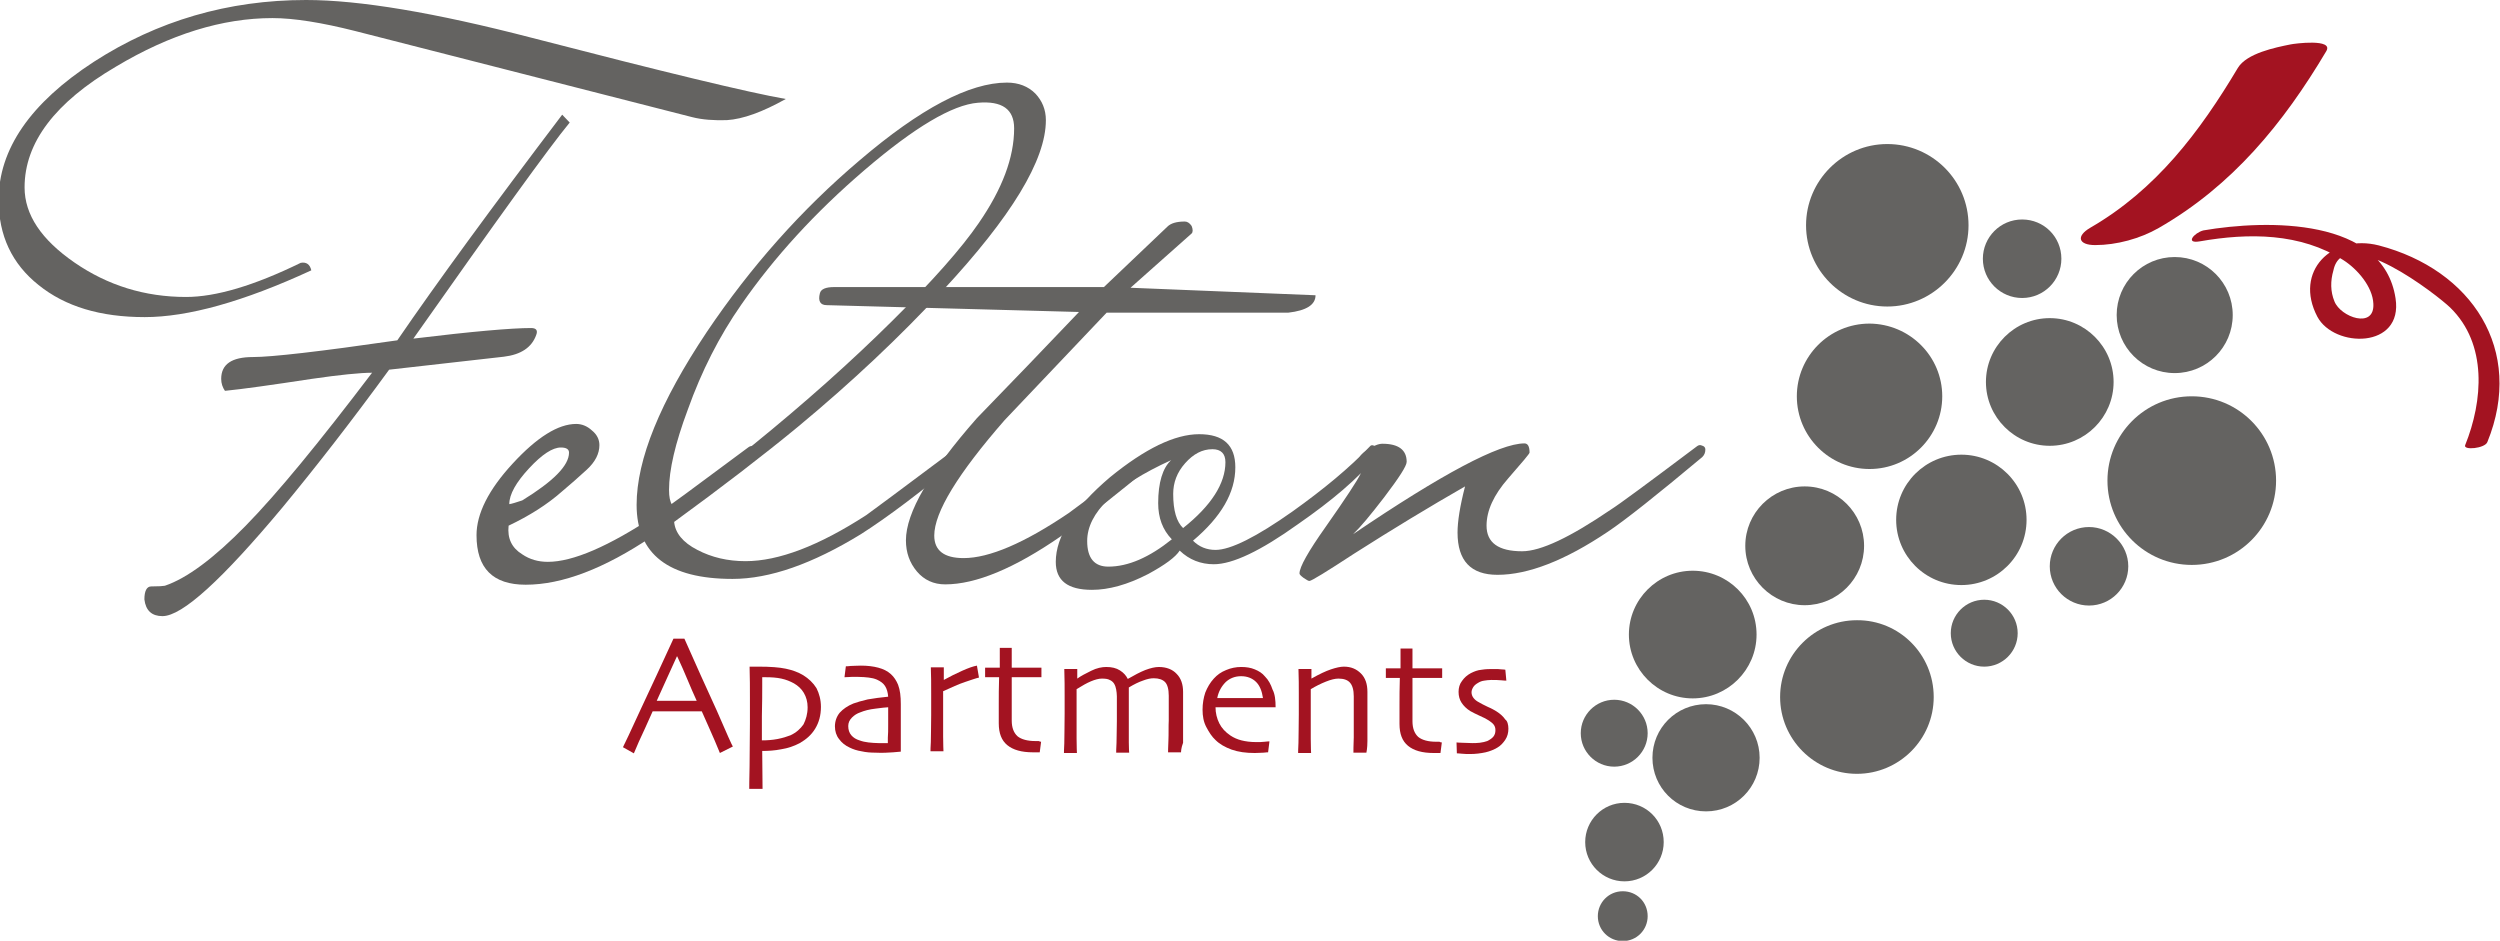
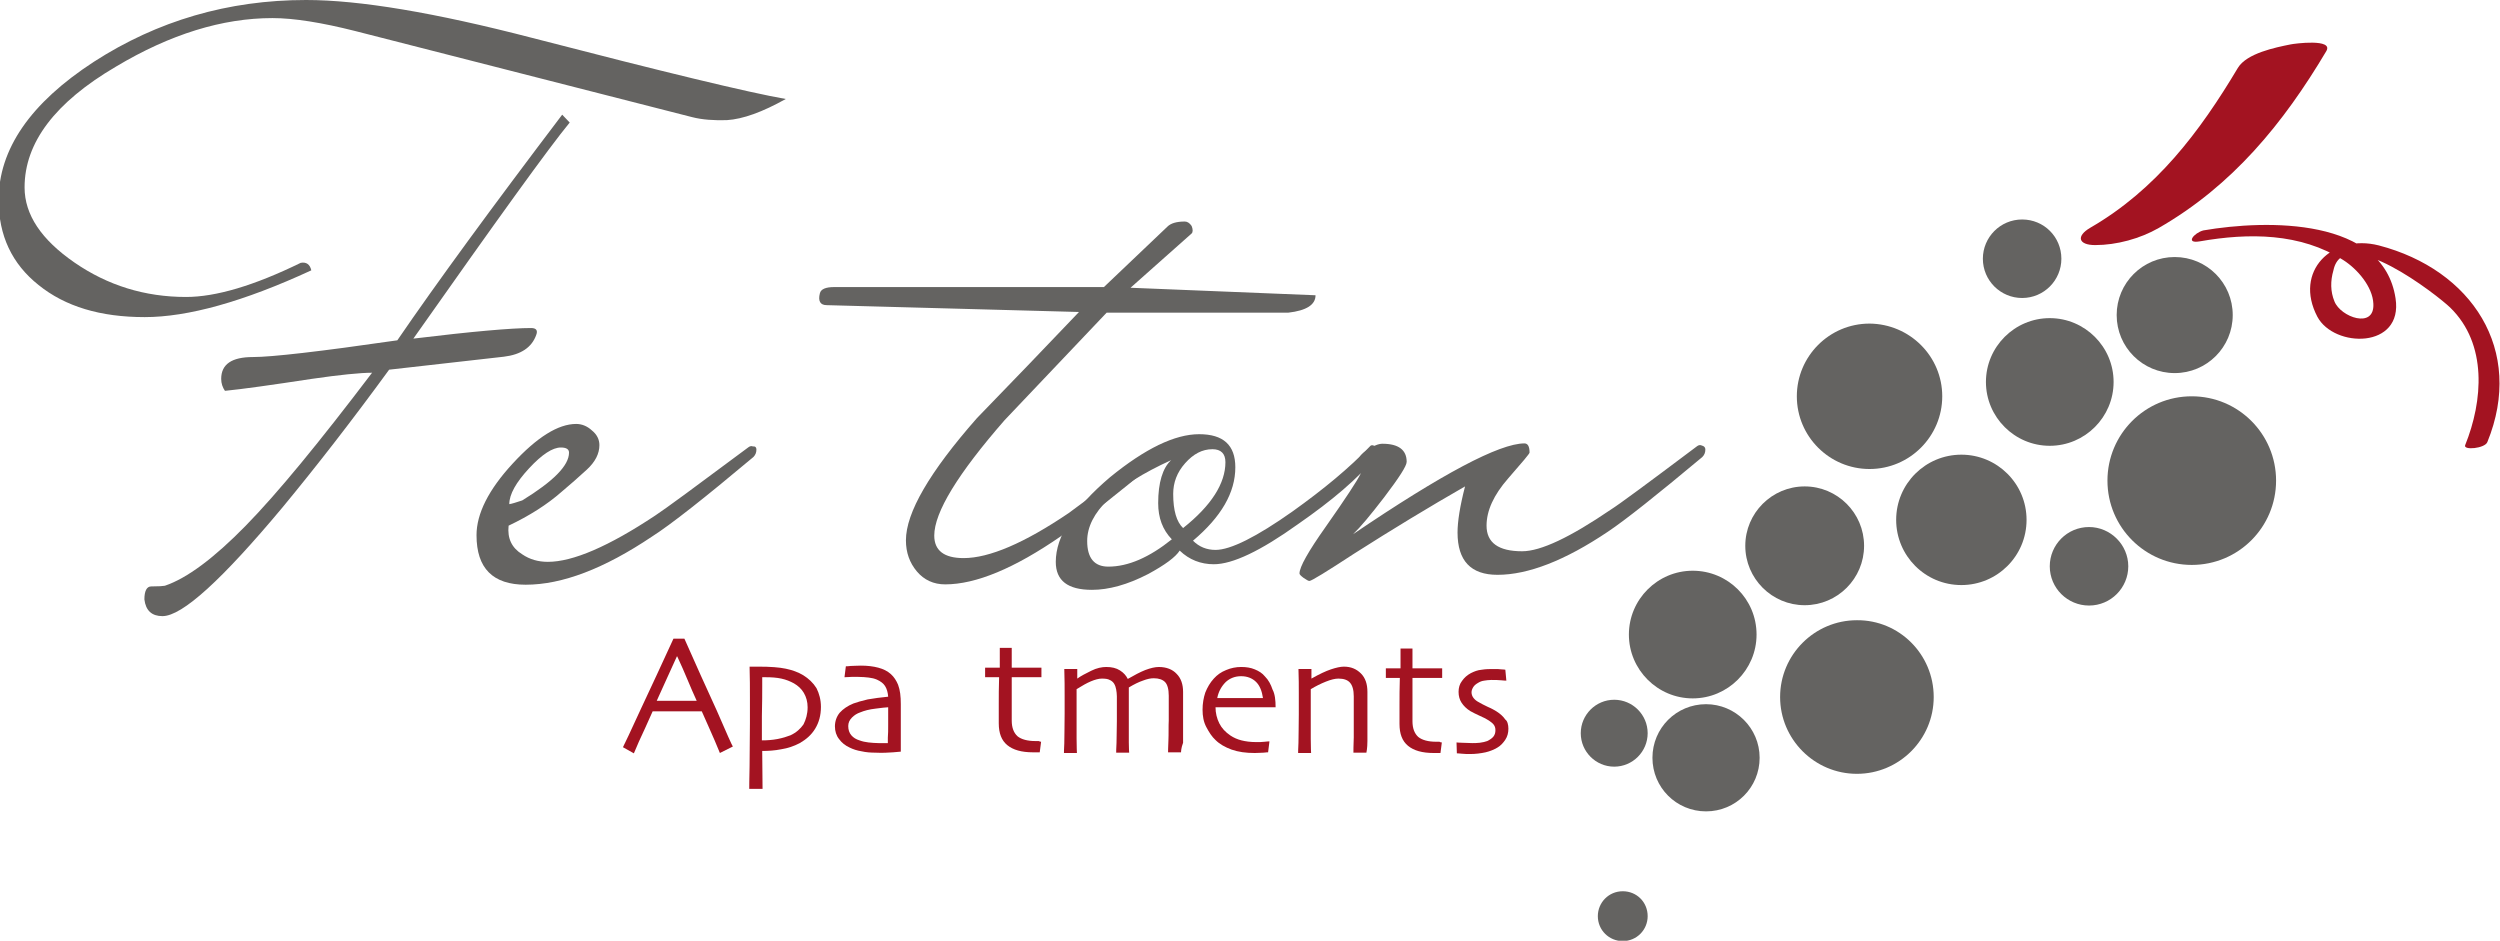
<svg xmlns="http://www.w3.org/2000/svg" version="1.1" id="Ebene_1" x="0px" y="0px" viewBox="0 0 732.4 275.6" style="enable-background:new 0 0 732.4 275.6;" xml:space="preserve">
  <style type="text/css">
	.st0{fill:#646361;}
	.st1{fill:#A31321;}
</style>
  <g>
    <g>
      <g>
        <g>
          <path class="st0" d="M482.7,268.4c0,4-3.2,7.3-7.3,7.3c-4,0-7.3-3.2-7.3-7.3c0-4,3.2-7.3,7.3-7.3      C479.5,261.1,482.7,264.3,482.7,268.4z" />
-           <path class="st0" d="M487.4,246.7c0,6.3-5.1,11.5-11.5,11.5c-6.3,0-11.5-5.1-11.5-11.5c0-6.3,5.1-11.5,11.5-11.5      C482.3,235.2,487.4,240.3,487.4,246.7z" />
          <path class="st0" d="M482.7,214.8c0,5.4-4.4,9.8-9.8,9.8c-5.4,0-9.8-4.4-9.8-9.8c0-5.4,4.4-9.8,9.8-9.8      C478.3,205,482.7,209.4,482.7,214.8z" />
          <path class="st0" d="M515.5,222c0,8.7-7,15.7-15.7,15.7c-8.7,0-15.7-7-15.7-15.7c0-8.7,7-15.7,15.7-15.7      C508.4,206.3,515.5,213.3,515.5,222z" />
          <path class="st0" d="M514.6,185.9c0,10.3-8.4,18.7-18.7,18.7c-10.3,0-18.7-8.4-18.7-18.7c0-10.3,8.4-18.7,18.7-18.7      C506.2,167.2,514.6,175.5,514.6,185.9z" />
          <path class="st0" d="M566.5,204.2c0,12.4-10.1,22.5-22.5,22.5c-12.4,0-22.5-10.1-22.5-22.5c0-12.4,10.1-22.5,22.5-22.5      C556.4,181.6,566.5,191.7,566.5,204.2z" />
          <path class="st0" d="M546.1,159.9c0,9.6-7.8,17.4-17.4,17.4c-9.6,0-17.4-7.8-17.4-17.4c0-9.6,7.8-17.4,17.4-17.4      C538.3,142.5,546.1,150.3,546.1,159.9z" />
          <path class="st0" d="M569,116.1c0,11.7-9.5,21.3-21.3,21.3c-11.7,0-21.3-9.5-21.3-21.3c0-11.7,9.5-21.3,21.3-21.3      C559.5,94.9,569,104.4,569,116.1z" />
-           <path class="st0" d="M576.7,66c0,13.1-10.7,23.8-23.8,23.8c-13.1,0-23.8-10.7-23.8-23.8c0-13.1,10.7-23.8,23.8-23.8      C566,42.2,576.7,52.8,576.7,66z" />
          <path class="st0" d="M666.8,140.8c0,13.6-11,24.7-24.7,24.7c-13.6,0-24.7-11-24.7-24.7c0-13.6,11-24.7,24.7-24.7      C655.8,116.1,666.8,127.2,666.8,140.8z" />
          <path class="st0" d="M619.2,111.9c0,10.3-8.4,18.7-18.7,18.7c-10.3,0-18.7-8.4-18.7-18.7c0-10.3,8.4-18.7,18.7-18.7      C610.8,93.2,619.2,101.6,619.2,111.9z" />
          <path class="st0" d="M654.1,92.3c0,9.4-7.6,17-17,17c-9.4,0-17-7.6-17-17c0-9.4,7.6-17,17-17C646.5,75.3,654.1,82.9,654.1,92.3z      " />
          <path class="st0" d="M603.9,75.8c0,6.3-5.1,11.5-11.5,11.5c-6.3,0-11.5-5.1-11.5-11.5c0-6.3,5.1-11.5,11.5-11.5      C598.8,64.3,603.9,69.4,603.9,75.8z" />
          <path class="st0" d="M593.7,152.3c0,10.6-8.6,19.1-19.1,19.1c-10.6,0-19.1-8.6-19.1-19.1c0-10.6,8.6-19.1,19.1-19.1      C585.1,133.2,593.7,141.7,593.7,152.3z" />
-           <path class="st0" d="M591.1,185.5c0,5.4-4.4,9.8-9.8,9.8s-9.8-4.4-9.8-9.8c0-5.4,4.4-9.8,9.8-9.8S591.1,180.1,591.1,185.5z" />
          <path class="st0" d="M623.5,165.9c0,6.3-5.1,11.5-11.5,11.5c-6.3,0-11.5-5.1-11.5-11.5c0-6.3,5.1-11.5,11.5-11.5      C618.3,154.4,623.5,159.6,623.5,165.9z" />
        </g>
      </g>
      <g>
        <g>
          <path class="st1" d="M655.6,19.9c-11.2,18.8-24,35.7-43.2,46.8c-4.3,2.5-3.5,5.1,1.4,5.1c6.3,0,13.2-1.9,18.6-5      c21.6-12.4,36.5-30.6,49.1-51.8c2.3-3.8-9.5-2.2-10.4-2C666.6,13.9,658.2,15.6,655.6,19.9L655.6,19.9z" />
        </g>
      </g>
      <g>
        <g>
          <path class="st1" d="M644.5,70.7c14.3-2.5,29.4-2.5,42,5.5c4.1,2.6,8.6,7.8,8.8,12.8c0.4,7.5-9.6,3.9-11.4-0.7      c-1.2-2.9-1.2-6-0.3-9.1c3-14.2,30.6,7.4,34.2,10.9c11,10.7,9.6,27.4,4.4,40.3c-0.7,1.6,5.8,1,6.5-0.9c11-27-4.6-50.5-31.8-57.6      c-13.7-3.5-25,7.6-18,20.9c4.9,9.2,25.2,9.5,22.9-5.4c-3.6-23.7-37.6-23.1-56.3-19.9C642.8,68.2,640,71.5,644.5,70.7z" />
        </g>
      </g>
    </g>
    <g>
      <path class="st0" d="M230.2,29c-6.8,3.8-12.5,5.9-17.3,6.2c-3.7,0.1-7.1-0.1-10.2-0.9L104.1,9.1c-9.9-2.5-18-3.8-24.3-3.8    c-14.6,0-29.9,4.7-45.8,14.2C16.1,30,7.2,41.8,7.2,54.9c0,8,4.9,15.3,14.6,22C31.5,83.6,42.4,87,54.5,87c8.7,0,19.9-3.3,33.6-10    c1.6-0.3,2.7,0.4,3.1,2.2C71.3,88.4,55,92.9,42.4,92.9c-13,0-23.3-3.1-31.1-9.4C3.5,77.3-0.4,69-0.4,58.6    c0-14.9,9.3-28.4,27.9-40.5C46.1,6.1,66.8,0,89.7,0c15.6,0,37.7,3.7,66.2,11.1C194.5,21.1,219.3,27.1,230.2,29z M166.9,35.9    c-6.1,7.4-21.3,28.5-45.8,63.3c17.3-2.1,28.8-3.1,34.5-3.1c1.5,0,2,0.7,1.5,2c-1.3,3.7-4.5,5.8-9.5,6.4l-33.6,3.8    c-10.8,14.8-21.2,28.2-31.2,40.3c-17.7,21.2-29.4,31.9-35.2,31.9c-3.1,0-4.9-1.6-5.3-4.9c0-2.5,0.7-3.8,2-3.8c2.2,0,3.5-0.1,4-0.2    c6.5-2.2,14.4-8.1,23.7-17.6c9.3-9.5,21.6-24.5,37-44.8c-3.5,0-9.4,0.6-17.7,1.8c-11.8,1.8-20.3,3-25.4,3.5    c-0.7-1-1.1-2.2-1.1-3.5c0-4.3,3.1-6.4,9.3-6.4c5.5,0,19.5-1.6,42.3-4.9c11.5-16.8,27.6-38.8,48.3-66.1L166.9,35.9z" />
      <path class="st0" d="M221.6,131.7c0,0.9-0.3,1.6-0.9,2.2c-14.3,12-24.2,19.8-29.7,23.3c-14,9.4-26.3,14.1-37,14.1    c-9.6,0-14.4-4.8-14.4-14.5c0-6.3,3.5-13.3,10.6-21c7.1-7.7,13.3-11.6,18.6-11.6c1.6,0,3.2,0.6,4.6,1.9c1.5,1.2,2.2,2.7,2.2,4.3    c0,2.5-1.2,4.9-3.7,7.2c-2.5,2.3-4.9,4.4-7.4,6.5c-4.2,3.7-9.4,7-15.5,9.9c-0.4,3.7,0.9,6.5,4,8.4c2.2,1.5,4.7,2.2,7.5,2.2    c7.3,0,17.8-4.5,31.5-13.6c2.9-1.9,12-8.6,27.3-20c0.4-0.3,0.9-0.4,1.3-0.2C221.3,130.7,221.6,131.1,221.6,131.7z M166.7,132.6    c0-1-0.8-1.5-2.4-1.5c-2.4,0-5.5,2-9.3,6.1c-3.8,4.1-5.8,7.6-5.8,10.5c0.7-0.1,2-0.5,3.8-1.1C162.1,141,166.7,136.4,166.7,132.6z" />
-       <path class="st0" d="M306.4,35.2c0,11.7-10.1,28.3-30.3,50c-12.4,13.4-26.5,26.7-42.3,39.8c-10.2,8.4-22.3,17.7-36.3,27.9    c0.3,3.2,2.5,6,6.8,8.2c4.2,2.2,8.9,3.3,14.1,3.3c9.7,0,21.5-4.5,35.4-13.5c1.3-0.9,10.3-7.6,27-20.1c0.4-0.3,0.9-0.4,1.3-0.2    c0.6,0.1,0.9,0.5,0.9,1.1c0,0.9-0.3,1.6-0.9,2.2c-12.2,10.2-22.2,17.7-29.9,22.6c-14.2,8.7-26.7,13.1-37.6,13.1    c-18.7,0-28.1-7.2-28.1-21.7c0-13.3,6.9-30.2,20.6-50.7c12.8-19,27.7-35.8,44.7-50.2c17.8-15.2,32.2-22.8,43.2-22.8    c3.4,0,6.2,1.1,8.3,3.2C305.3,29.5,306.4,32.1,306.4,35.2z M297.1,37.6c0-5.6-3.5-8.1-10.6-7.5c-7.5,0.6-18.6,7.2-33.2,19.7    c-14.6,12.5-26.6,25.7-36.1,39.4c-6.5,9.3-11.7,19.6-15.7,30.8c-3.7,9.9-5.5,17.7-5.5,23.5c0,2.1,0.3,3.5,0.9,4.4    c3.8-2.1,11.8-8,23.9-17.7c14.9-12.1,28.5-24.2,40.7-36.3c11.8-11.7,20.2-21.2,25.2-28.5C293.6,55.4,297.1,46.2,297.1,37.6z" />
      <path class="st0" d="M385.4,86.5c0,2.8-2.7,4.5-8,5.1c-0.1,0-3.5,0-10,0h-43.2c-18.4,19.4-28.4,29.9-29.9,31.5    c-13.7,15.7-20.6,27-20.6,33.8c0,4.4,2.9,6.6,8.6,6.6c7.5,0,17.8-4.4,30.8-13.2c8.7-6.4,17.4-13,26.1-19.6    c0.4-0.3,0.9-0.4,1.3-0.2c0.6,0.1,0.9,0.5,0.9,1.1c0,0.9-0.3,1.6-0.9,2.2c-14.2,11.7-24,19.5-29.7,23.3    c-13.6,9.4-24.9,14.1-33.9,14.1c-3.4,0-6.2-1.3-8.3-3.8c-2.1-2.5-3.2-5.5-3.2-9.1c0-8.1,6.9-20,20.8-35.8    c10-10.3,20-20.7,29.9-31.1l-73.9-2c-1.9,0-2.6-1.2-2-3.5c0.3-1.2,1.7-1.8,4.2-1.8h79L342,66.4c1-1,2.7-1.5,5.1-1.5    c0.7,0,1.4,0.4,2,1.3c0.4,1,0.4,1.8,0,2.2l-17.9,15.9L385.4,86.5z" />
      <path class="st0" d="M403.7,131.7c0,1-0.3,1.8-0.9,2.4c-5,6.1-12.5,12.5-22.6,19.5c-10.9,7.8-19.1,11.7-24.6,11.7    c-3.8,0-7.2-1.3-10-4c-1.2,1.9-4.3,4.2-9.3,6.9c-6,3.1-11.5,4.6-16.4,4.6c-7.1,0-10.6-2.7-10.6-8.2c0-7.5,5.3-15.8,15.9-24.8    c10.3-8.4,19-12.6,26.1-12.6c7.1,0,10.6,3.2,10.6,9.7c0,7.4-4.1,14.5-12.4,21.5c1.8,1.8,4,2.7,6.6,2.7c4.4,0,12-3.8,22.6-11.3    c9.1-6.5,16.7-12.8,22.6-19c0.3-0.4,0.7-0.5,1.3-0.2C403.4,130.7,403.7,131.1,403.7,131.7z M343.3,158c-2.7-2.8-4-6.3-4-10.6    c0-6,1.3-10.3,3.8-12.6c-16.4,7.5-24.6,15.4-24.6,23.7c0,5,2.1,7.5,6.2,7.5C330.5,166,336.7,163.3,343.3,158z M359,135.4    c0-2.5-1.3-3.8-3.8-3.8c-3,0-5.6,1.4-8,4.1c-2.4,2.7-3.5,5.7-3.5,9c0,4.9,1,8.2,2.9,10C354.9,148.1,359,141.6,359,135.4z" />
      <path class="st0" d="M499.6,131.7c0,0.9-0.3,1.6-0.9,2.2c-13.4,11.2-22.6,18.5-27.7,21.9c-12.5,8.4-23.3,12.6-32.3,12.6    c-7.8,0-11.7-4.1-11.7-12.4c0-3.2,0.7-7.7,2.2-13.5c-10.3,5.9-21.2,12.5-32.5,19.7c-8.1,5.3-12.5,8-13.1,8c-0.3,0-0.8-0.3-1.7-0.9    c-0.8-0.6-1.2-1-1.2-1.3c0-1.9,2.6-6.5,7.7-13.7c5.9-8.4,9.3-13.6,10.2-15.5c-0.4-1-0.7-2.2-0.7-3.5c0-1.2,0.9-2.4,2.7-3.5    c1.8-1.2,3.2-1.8,4.4-1.8c4.7,0,7.1,1.8,7.1,5.3c0,1.2-2.2,4.6-6.6,10.4c-4,5.2-7,8.8-9.1,10.8c26.1-17.7,42.9-26.6,50.2-26.6    c1,0,1.5,0.9,1.5,2.7c0,0.3-2.1,2.8-6.3,7.6c-4.2,4.8-6.3,9.4-6.3,13.8c0,5,3.5,7.5,10.4,7.5c5.5,0,14.1-4.1,26-12.2    c2.4-1.5,10.8-7.7,25.3-18.6c0.4-0.3,0.9-0.4,1.3-0.2C499.3,130.7,499.6,131.1,499.6,131.7z" />
    </g>
    <g>
      <path class="st1" d="M214.7,218.7l-3.8,1.9c-0.1-0.2-0.6-1.4-1.5-3.6c-1-2.2-2.2-5.1-3.8-8.6l-14.4,0c-1.7,3.8-3,6.7-4,8.8    c-0.9,2.1-1.4,3.2-1.5,3.5l-3.2-1.8c0.4-0.8,2.2-4.5,5.2-11.1c3.1-6.6,6.3-13.5,9.6-20.7l3.2,0c3.2,7.3,6.4,14.3,9.5,21.1    C212.9,214.9,214.5,218.5,214.7,218.7z M204.1,205.3c-0.9-2-1.8-4-2.7-6.2c-0.9-2.2-1.9-4.4-3-6.8l-0.1,0c-0.8,1.8-1.8,4-3,6.6    s-2.1,4.7-2.9,6.4l0,0L204.1,205.3L204.1,205.3z" />
      <path class="st1" d="M240.5,207.1c0,2.5-0.6,4.6-1.7,6.4c-1.1,1.8-2.6,3.1-4.5,4.2c-1.7,0.9-3.5,1.5-5.4,1.8    c-2,0.4-3.9,0.5-5.6,0.5l0.1,11.1l-3.9,0c0-0.3,0-2.5,0.1-6.7c0-4.2,0.1-8.4,0.1-12.6c0-2.1,0-4.6,0-7.4c0-2.8,0-5.8-0.1-9.1    c0.5,0,1,0,1.5,0c0.5,0,0.9,0,1.2,0c3.4,0,6,0.2,7.9,0.6c1.9,0.4,3.6,1,5.1,1.9c1.6,1,2.9,2.2,3.9,3.8    C240,203.2,240.5,205,240.5,207.1z M236.6,207.2c0-1.6-0.4-3-1.1-4.2c-0.7-1.2-1.7-2.1-2.9-2.8c-1.1-0.6-2.3-1.1-3.7-1.4    c-1.4-0.3-2.9-0.4-4.5-0.4c-0.2,0-0.4,0-0.5,0c-0.2,0-0.4,0-0.6,0c0,0.3,0,1.2,0,2.9c0,1.6,0,4.5-0.1,8.5c0,0.8,0,2,0,3.5    c0,1.5,0,2.7,0,3.6c1.5,0,3-0.1,4.6-0.4c1.5-0.3,2.8-0.7,3.8-1.1c1.7-0.8,2.9-1.9,3.8-3.2C236.1,210.8,236.6,209.2,236.6,207.2z" />
      <path class="st1" d="M263.9,206.3c0,4,0,7.3,0,9.8s0,3.9,0,4.1c-0.2,0-0.9,0.1-2.3,0.2c-1.3,0.1-3.1,0.2-5.2,0.1    c-1.3,0-2.7-0.1-4-0.4c-1.3-0.2-2.5-0.6-3.5-1.1c-1.3-0.6-2.3-1.4-3.1-2.5c-0.8-1-1.2-2.3-1.2-3.7c0-1.5,0.5-2.9,1.4-4    c1-1.1,2.3-2,4-2.7c1.1-0.4,2.5-0.8,4.2-1.2c1.8-0.3,3.8-0.6,6-0.8c-0.1-1.3-0.4-2.3-0.9-3.1c-0.5-0.8-1.3-1.4-2.4-1.9    c-0.7-0.3-1.5-0.5-2.4-0.6c-0.9-0.1-1.9-0.2-3.1-0.2c-0.7,0-1.3,0-1.9,0s-1.2,0.1-2.1,0.1l0.4-3.2c0.2,0,0.7,0,1.4-0.1    c0.7,0,1.7-0.1,3-0.1c1.9,0,3.6,0.2,5.1,0.6c1.5,0.4,2.7,1,3.7,1.9c0.9,0.8,1.6,1.9,2.1,3.1C263.7,202.2,263.9,204,263.9,206.3z     M260.2,212.2c0-0.6,0-1.2,0-2.1c0-0.8,0-1.8,0-2.9c-0.7,0-2,0.2-3.7,0.4c-1.8,0.2-3.3,0.6-4.5,1.1c-0.9,0.3-1.7,0.8-2.4,1.5    c-0.7,0.7-1.1,1.5-1.1,2.5c0,1.1,0.3,2,0.9,2.7c0.6,0.7,1.4,1.2,2.4,1.5c0.8,0.3,1.7,0.5,2.6,0.6c1,0.1,2,0.2,3,0.2    c0.3,0,0.7,0,1.2,0s1,0,1.5,0c0-0.1,0-0.6,0-1.6C260.2,215.1,260.2,213.8,260.2,212.2z" />
-       <path class="st1" d="M286.8,198.5c-0.9,0.2-2.3,0.7-4.1,1.3s-4,1.6-6.4,2.7c0,0.2,0,1,0,2.4c0,1.4,0,2.8,0,4c0,1.9,0,4.2,0,6.8    c0,2.6,0.1,4.1,0.1,4.4l-3.8,0c0-0.3,0-1.2,0.1-2.7c0-1.5,0.1-4.2,0.1-7.9c0-1.5,0-3.6,0-6.3c0-2.7,0-5.3-0.1-7.7l3.8,0l0,3.7l0,0    c1.8-1,3.6-1.9,5.4-2.7c1.8-0.8,3.2-1.3,4.3-1.5L286.8,198.5z" />
      <path class="st1" d="M305,217.3l-0.4,3.1c-0.1,0-0.4,0-0.8,0c-0.4,0-0.8,0-1.2,0c-3.3,0-5.8-0.7-7.5-2.1c-1.7-1.4-2.5-3.5-2.5-6.4    c0-1.8,0-3.7,0-5.8c0-2.1,0-4.6,0.1-7.7l-4.1,0l0-2.8l4.3,0l0-5.8l3.5,0l0,5.8l8.7,0l0,2.8l-8.7,0c0,0.3,0,1.4,0,3    c0,1.7,0,2.9,0,3.7c0,0.7,0,1.5,0,2.5c0,1,0,2.2,0,3.5c0,2.1,0.6,3.6,1.7,4.6c1.1,0.9,2.9,1.4,5.2,1.4c0.3,0,0.6,0,1,0    C304.7,217.3,304.9,217.3,305,217.3z" />
      <path class="st1" d="M346,220.4l-3.8,0c0-0.2,0-1.3,0.1-3.4s0-4.1,0.1-5.9c0-0.7,0-1.9,0-3.6c0-1.7,0-2.9,0-3.7    c0-1.9-0.4-3.3-1.1-4c-0.7-0.7-1.8-1.1-3.3-1.1c-0.9,0-1.9,0.2-3.2,0.7c-1.2,0.4-2.6,1.1-4.1,2c0,0.1,0,0.2,0,0.5    c0,0.2,0,0.6,0,0.9c0,1.3,0,2.6,0,4c0,1.3,0,2.6,0,3.9c0,2.7,0,4.9,0,6.8c0,1.8,0.1,2.8,0.1,3l-3.8,0c0-0.2,0-1.2,0.1-2.9    c0-1.8,0.1-3.9,0.1-6.3c0-0.8,0-2,0-3.7c0-1.6,0-2.9,0-3.6c0-0.7-0.1-1.4-0.2-2c-0.1-0.6-0.3-1.2-0.6-1.7    c-0.3-0.5-0.8-0.9-1.3-1.1c-0.5-0.3-1.3-0.4-2.3-0.4c-0.9,0-2,0.3-3.2,0.8c-1.2,0.5-2.6,1.3-4.2,2.3c0,0.3,0,1.3,0,3.1    s0,3.2,0,4.4c0,1.9,0,4.2,0,6.9c0,2.7,0.1,4.1,0.1,4.3l-3.8,0c0-0.1,0-1.1,0.1-2.8c0-1.8,0.1-4.7,0.1-8.7c0-1.3,0-3.1,0-5.4    c0-2.2,0-4.8-0.1-7.7l3.8,0l0,2.8l0,0c1.1-0.8,2.5-1.5,4.1-2.3s3.1-1.1,4.4-1.1c1.6,0,2.9,0.3,4,1c1.1,0.7,1.8,1.5,2.3,2.5l0,0    c1.9-1.1,3.6-2,5.1-2.6c1.6-0.6,2.9-0.9,4-0.9c2.2,0,4,0.7,5.2,2c1.3,1.3,1.9,3.1,1.9,5.3c0,1.7,0,3.2,0,4.3s0,2.4,0,3.7    c0,2.7,0,5,0,6.9C346,219.2,346,220.2,346,220.4z" />
      <path class="st1" d="M373.7,207.2l-17.6,0c0,1.7,0.4,3.3,1.1,4.7c0.7,1.4,1.8,2.6,3.3,3.6c0.9,0.6,2,1.1,3.2,1.4    c1.2,0.3,2.6,0.5,4.3,0.5c0.9,0,1.8,0,2.5-0.1s1.2-0.1,1.4-0.1l-0.4,3.2c-0.1,0-0.6,0-1.3,0.1c-0.7,0-1.6,0.1-2.6,0.1    c-2.6,0-4.8-0.3-6.8-1c-1.9-0.7-3.5-1.6-4.7-2.8c-1.1-1-1.9-2.3-2.7-3.8s-1.1-3.2-1.1-5.1c0-1.8,0.3-3.5,0.8-5    c0.6-1.5,1.4-2.9,2.5-4.1c1-1.1,2.1-1.9,3.6-2.5c1.4-0.6,2.9-0.9,4.4-0.9c1.5,0,2.8,0.2,4,0.7c1.2,0.5,2.2,1.1,3,2.1    c1,1,1.7,2.3,2.2,3.8C373.5,203.3,373.7,205.1,373.7,207.2z M370,204.5c-0.3-2-0.9-3.6-2-4.7c-1.1-1.1-2.6-1.7-4.4-1.7    c-1.8,0-3.3,0.6-4.5,1.7c-1.2,1.2-2.1,2.7-2.5,4.7L370,204.5z" />
      <path class="st1" d="M400.3,220.5l-3.8,0c0-0.5,0-2,0.1-4.5c0-2.5,0-4.1,0-4.7c0-0.8,0-2.1,0-3.7c0-1.6,0-2.8,0-3.6    c0-1.9-0.4-3.2-1.1-4c-0.7-0.8-1.8-1.2-3.4-1.2c-1,0-2.2,0.3-3.7,0.9c-1.5,0.6-2.9,1.3-4.4,2.2c0,0.2,0,1.1,0,2.9    c0,1.7,0,3.3,0,4.8c0,1.9,0,4.1,0,6.8c0,2.7,0.1,4,0.1,4.2l-3.8,0c0-0.1,0-1.1,0.1-3c0-1.9,0.1-4.6,0.1-8.3c0-1.7,0-3.7,0-6    c0-2.3,0-4.7-0.1-7.3l3.8,0l0,2.8l0,0c2.3-1.3,4.2-2.2,5.7-2.7c1.5-0.5,2.8-0.8,3.8-0.8c2.1,0,3.7,0.7,5,2    c1.3,1.3,1.9,3.1,1.9,5.4c0,2,0,3.8,0,5.3s0,2.7,0,3.6c0,1.5,0,3.3,0,5.5S400.3,220.4,400.3,220.5z" />
      <path class="st1" d="M422.4,217.5l-0.4,3.1c-0.1,0-0.4,0-0.8,0c-0.4,0-0.8,0-1.2,0c-3.3,0-5.8-0.7-7.5-2.1    c-1.7-1.4-2.5-3.5-2.5-6.4c0-1.8,0-3.7,0-5.8c0-2.1,0-4.6,0.1-7.7l-4.1,0l0-2.8l4.3,0l0-5.8l3.5,0l0,5.8l8.7,0l0,2.8l-8.7,0    c0,0.3,0,1.4,0,3c0,1.7,0,2.9,0,3.7c0,0.7,0,1.5,0,2.5c0,1,0,2.2,0,3.5c0,2.1,0.6,3.6,1.7,4.6c1.1,0.9,2.9,1.4,5.2,1.4    c0.3,0,0.6,0,1,0C422,217.5,422.3,217.5,422.4,217.5z" />
      <path class="st1" d="M441.9,213.5c0,1.2-0.3,2.3-0.9,3.2c-0.6,0.9-1.3,1.7-2.3,2.3c-1,0.6-2.2,1.1-3.5,1.4    c-1.4,0.3-2.9,0.5-4.5,0.5c-0.8,0-1.6,0-2.5-0.1c-0.9-0.1-1.3-0.1-1.4-0.1l-0.1-3.2c0.1,0,0.7,0.1,1.7,0.1s2,0.1,2.9,0.1    c0.6,0,1.3,0,2.2-0.1c0.9-0.1,1.6-0.3,2.2-0.5c0.8-0.4,1.4-0.8,1.8-1.3c0.4-0.5,0.6-1.1,0.6-1.9c0-0.7-0.2-1.2-0.5-1.6    c-0.3-0.4-0.8-0.8-1.4-1.2c-0.6-0.4-1.5-0.9-2.7-1.4c-1.1-0.5-2.1-1-2.8-1.4c-1.1-0.7-1.9-1.5-2.5-2.4c-0.6-0.9-0.9-2-0.9-3.2    s0.3-2.3,1-3.2c0.7-1,1.5-1.7,2.6-2.3c1-0.5,2-0.9,3.2-1c1.2-0.2,2.3-0.2,3.4-0.2c1,0,1.8,0,2.4,0.1c0.6,0,1,0.1,1.1,0.1l0.3,3.2    c-0.1,0-0.6,0-1.5-0.1c-0.9-0.1-1.9-0.1-2.9-0.1c-0.7,0-1.5,0.1-2.1,0.2c-0.7,0.1-1.2,0.3-1.7,0.6c-0.7,0.4-1.2,0.8-1.5,1.3    c-0.3,0.5-0.5,1-0.5,1.5c0,0.6,0.2,1.2,0.6,1.7s0.9,0.9,1.5,1.2c0.7,0.4,1.6,0.9,2.7,1.4c1.2,0.5,2,1,2.5,1.3    c1.1,0.7,2,1.5,2.6,2.4C441.6,211.2,441.9,212.3,441.9,213.5z" />
    </g>
  </g>
</svg>